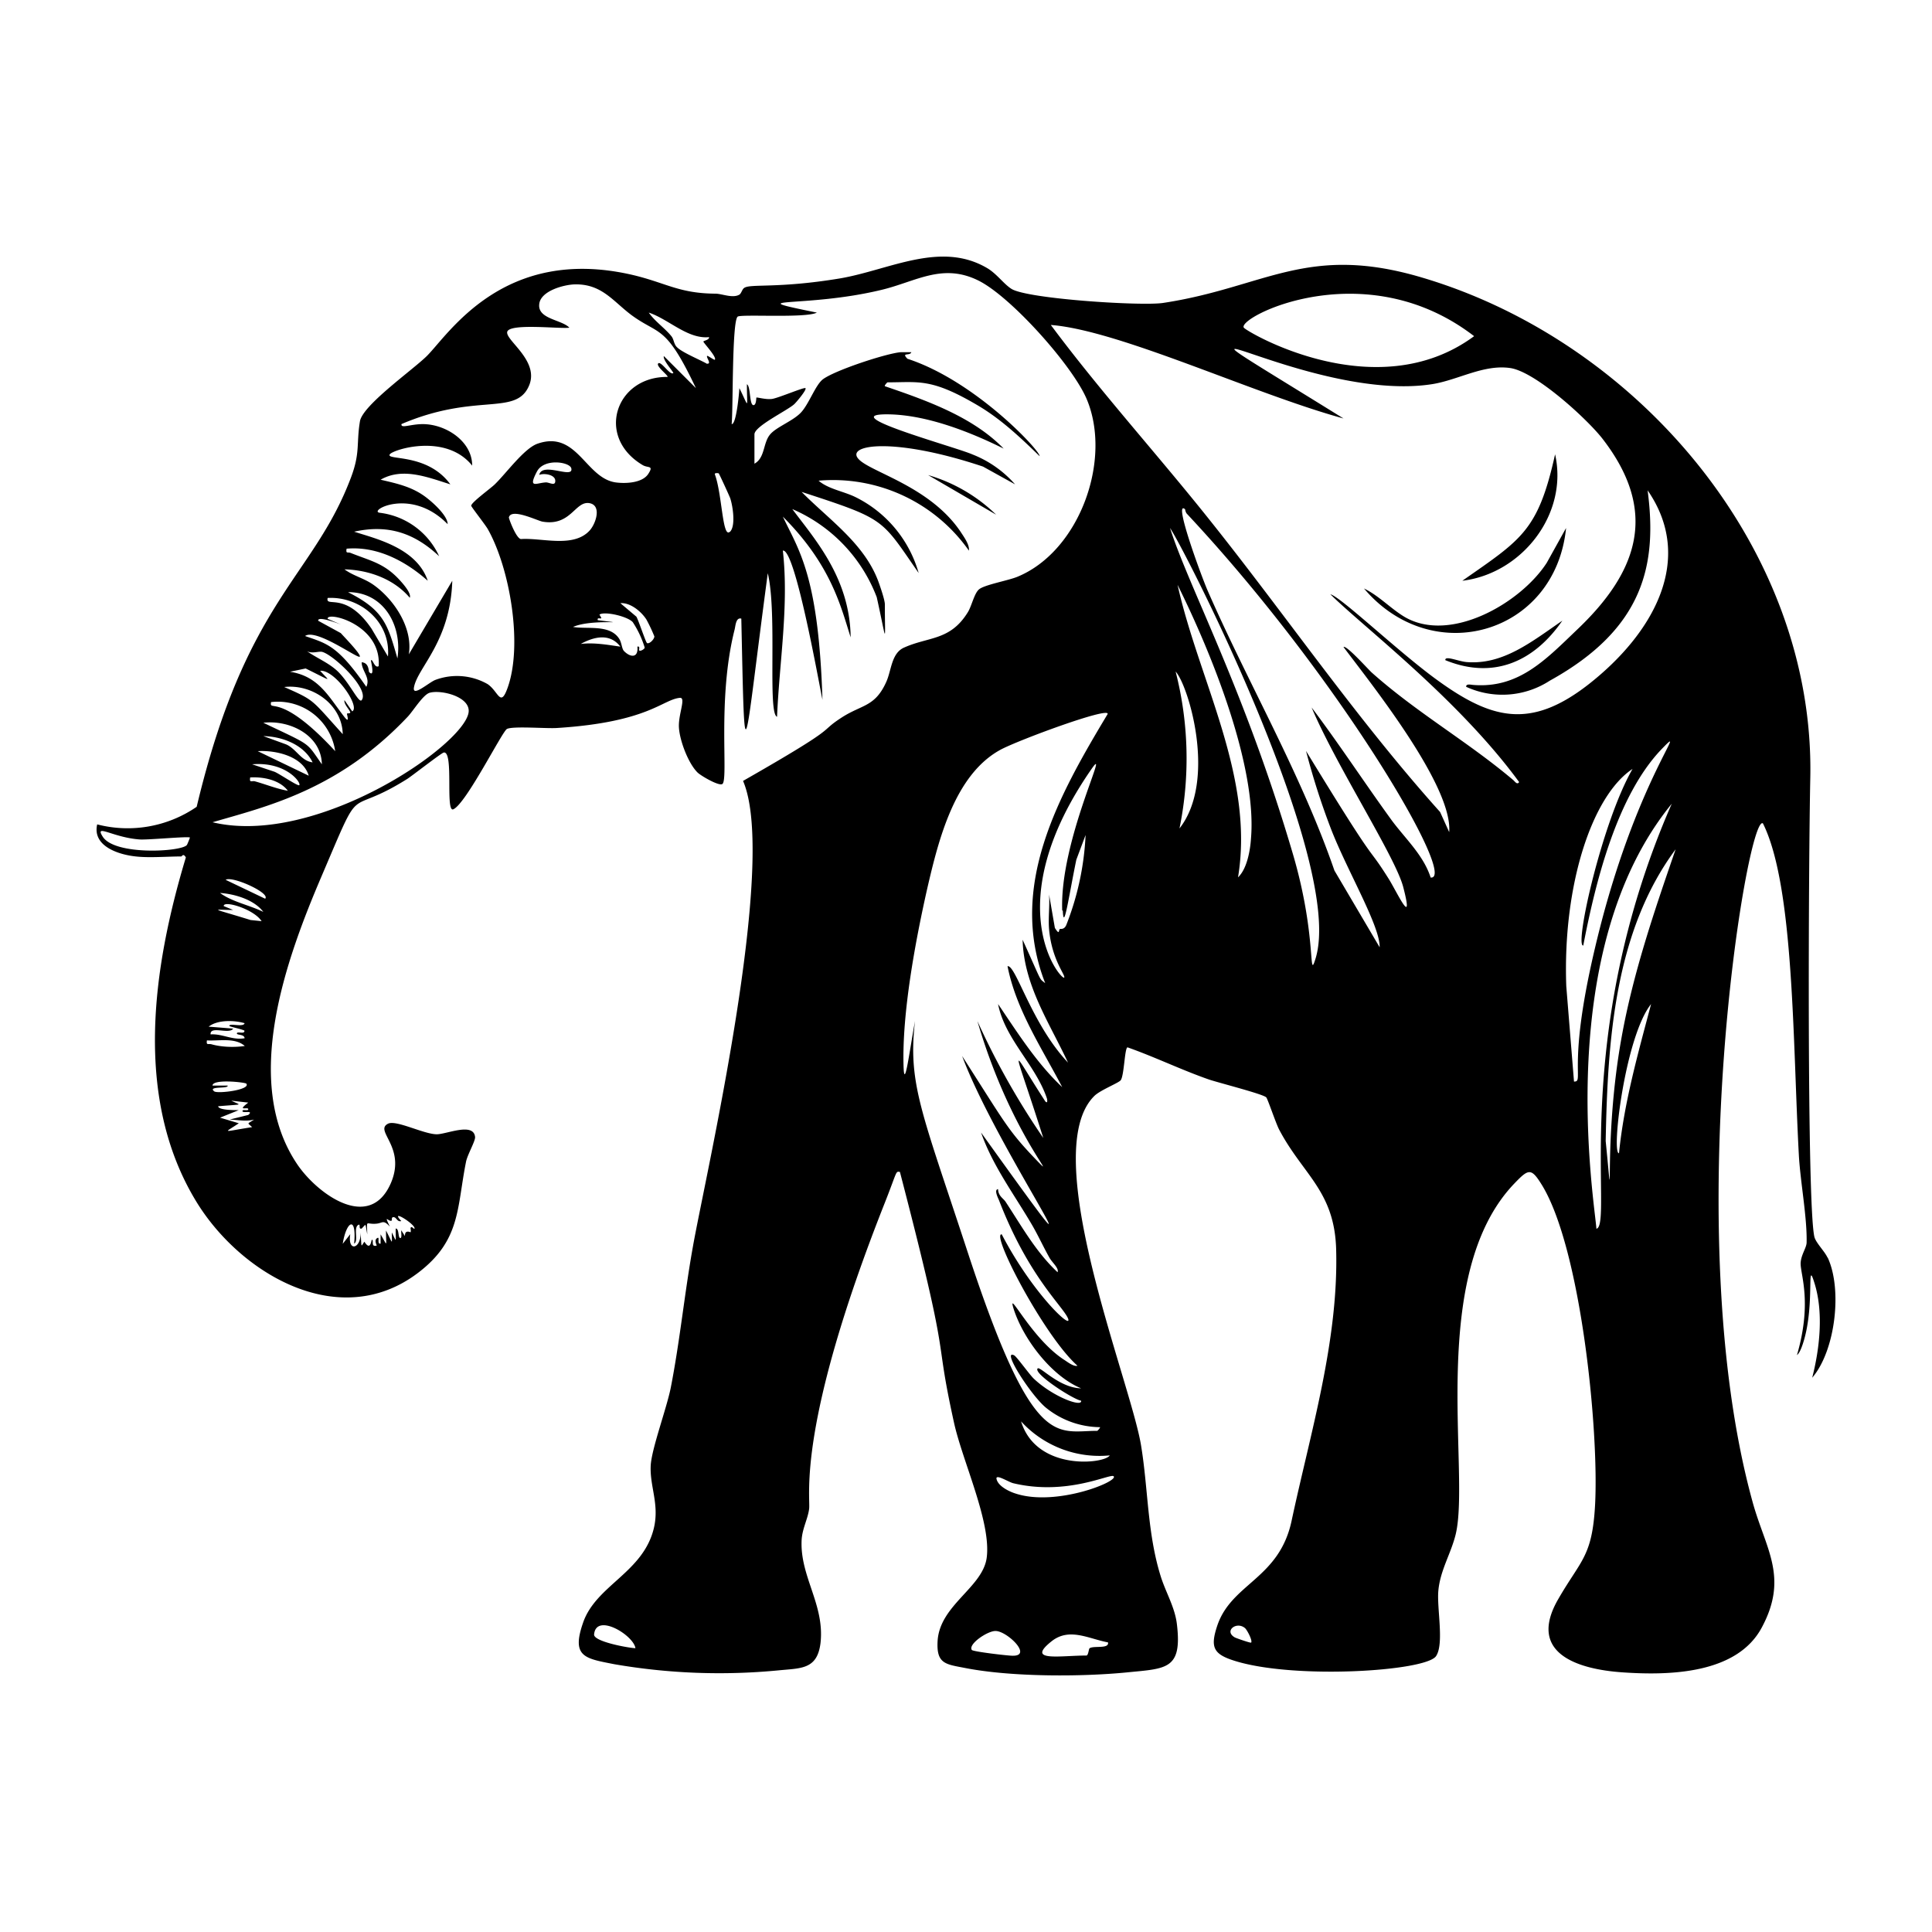
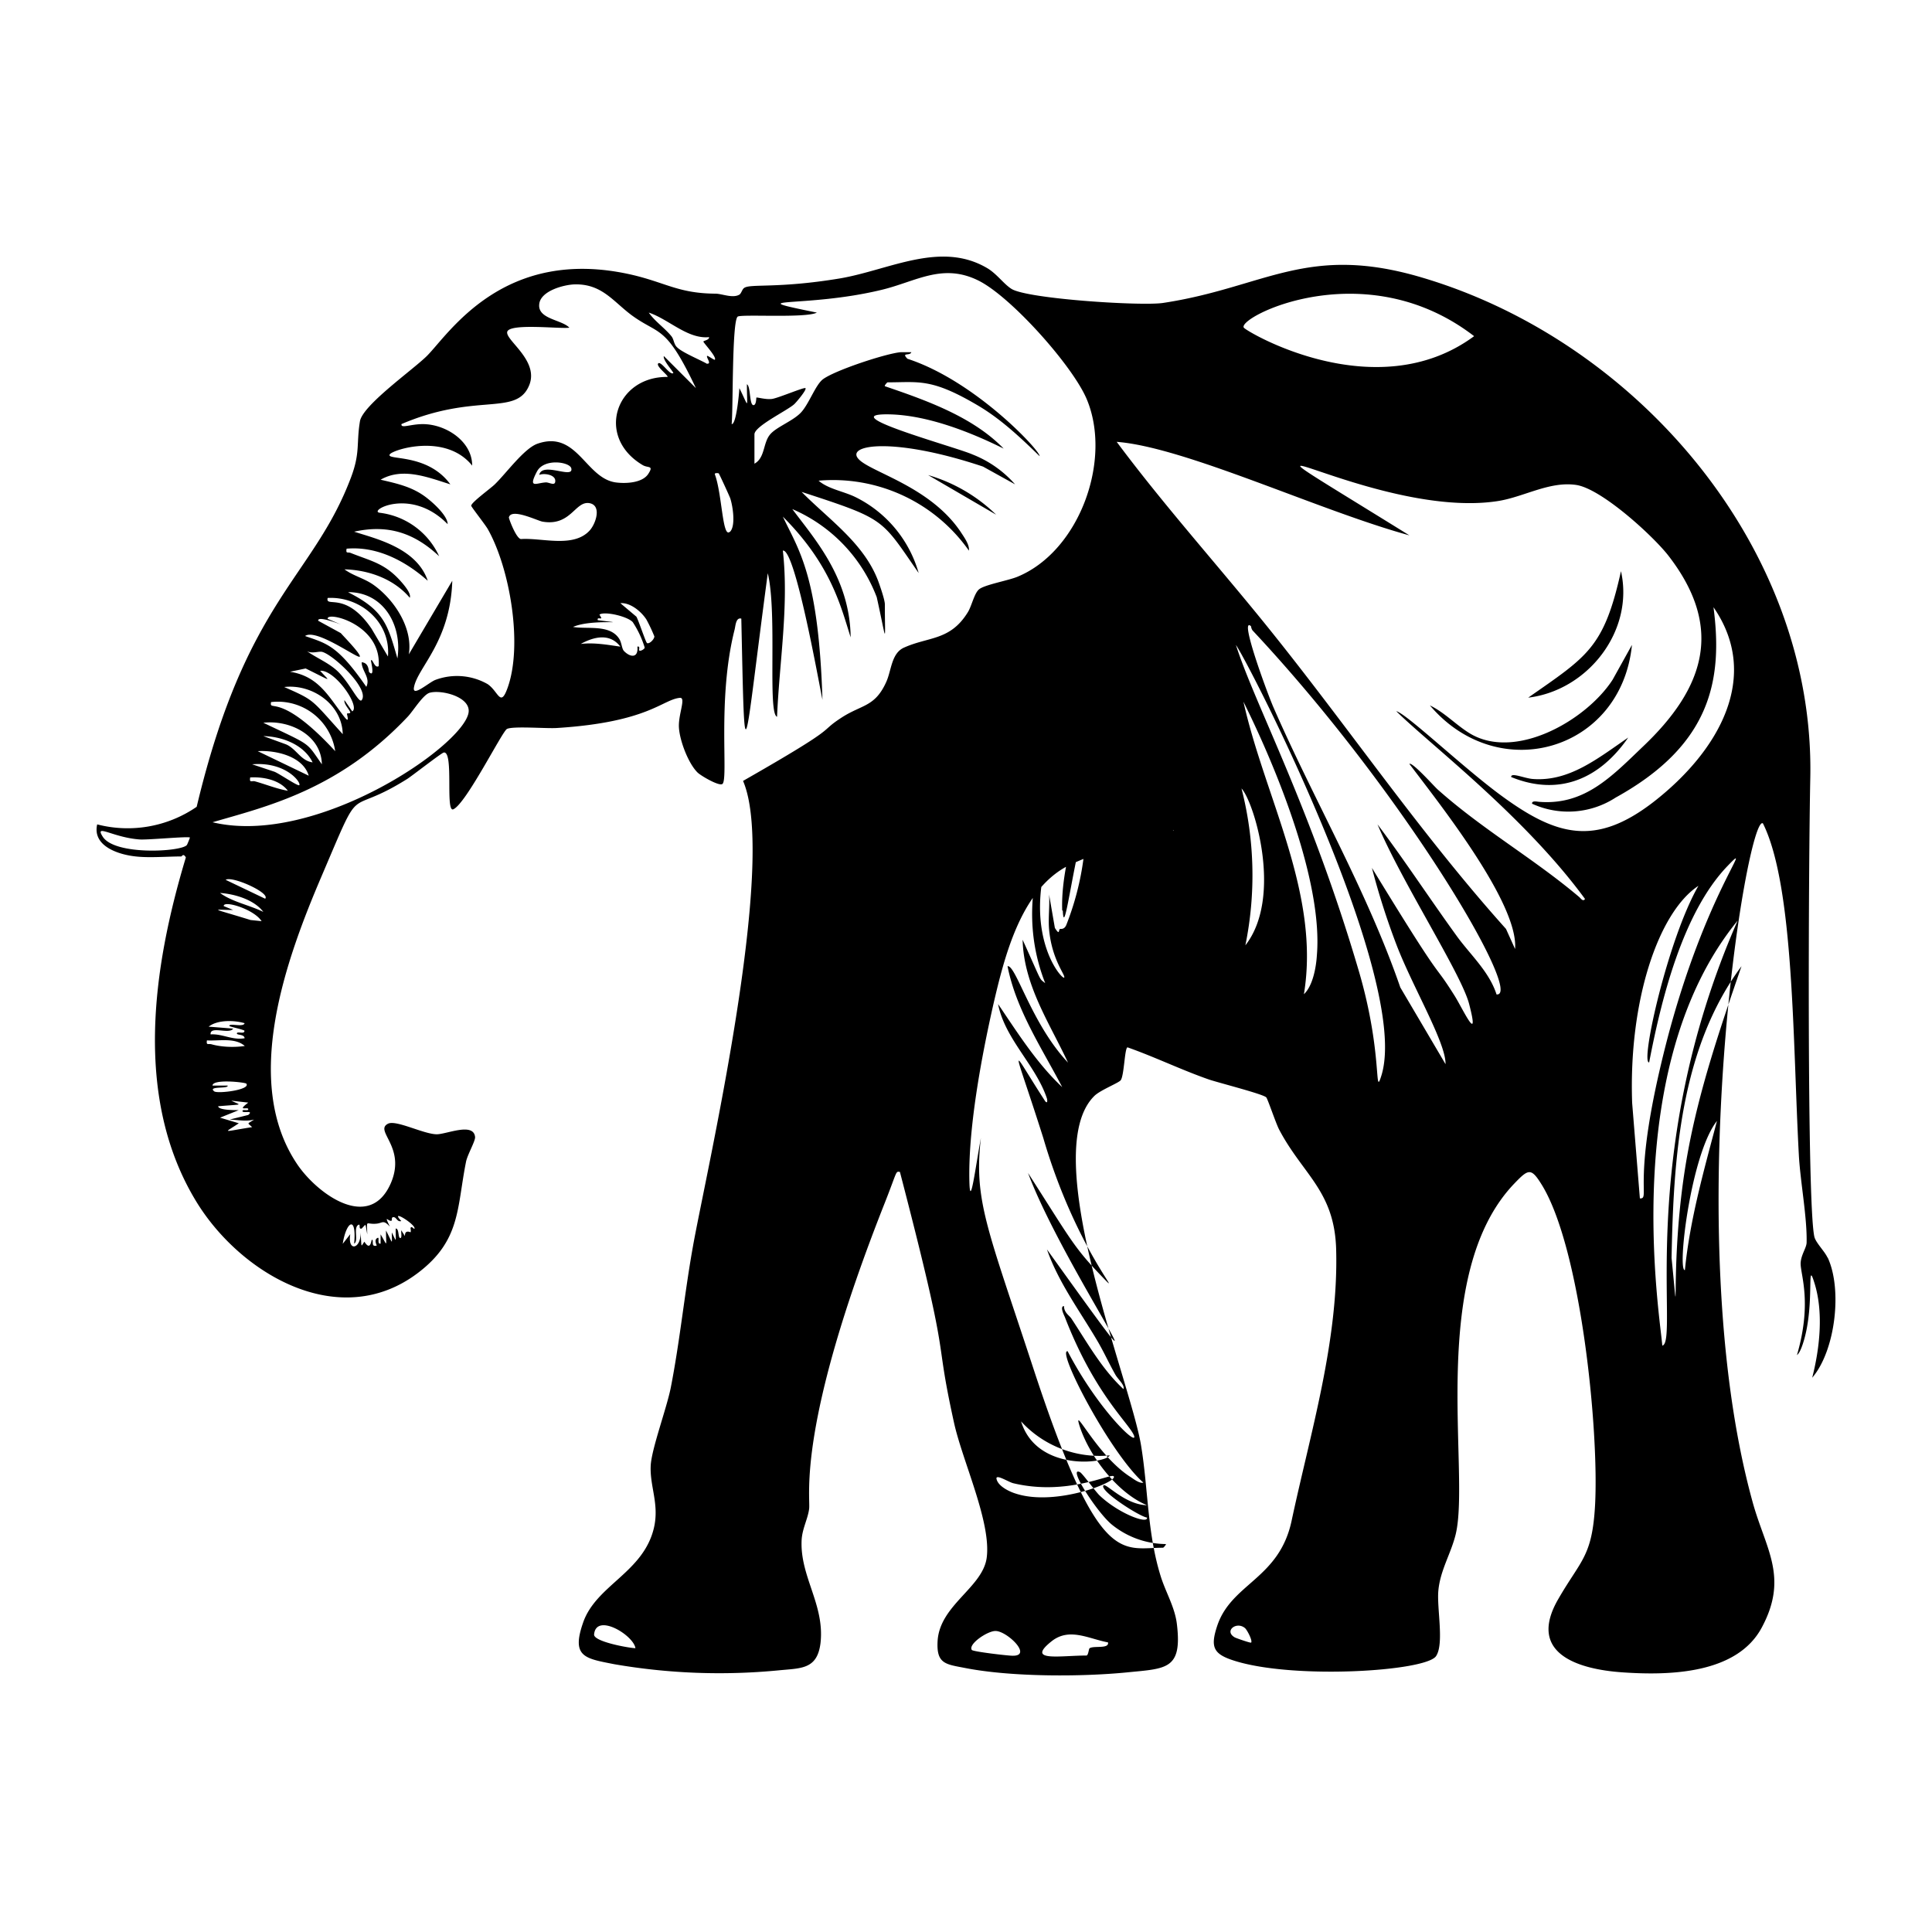
<svg xmlns="http://www.w3.org/2000/svg" viewBox="0 0 1000 1000">
-   <path d="m480.4 245.9 35.2 20.5a84 84 0 0 0-35.2-20.5m465.5 405c-1.5-3.3-6.1-7.7-6.8-10.8-3.9-17.5-3-195.3-2.1-237.3 2.5-118.8-89.3-225.9-200.5-259-60-18-81.6 5-134.5 13-11.2 1.7-70.4-2.1-78.5-7.3-3.8-2.4-7.3-7.4-12-10.4-24.3-14.8-51 .6-76.7 5-32.5 5.4-46.7 2.6-49.7 5-1 .7-1.4 2.8-2.4 3.4-3.4 2-8.8-.4-12.2-.5-19.1-.1-25.7-5.6-43.1-9.7-66.8-15.5-95.2 30.8-106.5 42-7.3 7.2-33.3 25.5-34.6 33.8-1.9 11.5.2 16-4.5 28.7-19.6 52.3-54.4 63.3-80 170.8a63 63 0 0 1-51.5 9.1c-2.6 11.4 11.3 15.7 20 16.6 7 .8 16.2 0 23.5 0 .4 0 1-1.9 2.4.5C79 500.9 69 568.6 101.7 622.1c23 37.5 74.2 67.5 114.7 36.7 22.1-16.8 20-33.4 24.8-57.4.7-3.7 4.9-10.8 4.7-12.9-.8-7.8-15-1.3-20-1.4-6.9-.2-20.8-7.5-25-5.5-7.5 3.7 9.5 12 1.4 30.8-11 25.3-37.8 5.7-48.2-9.4-29.3-42.8-6-106.6 12.4-149.6 22.1-51.8 11.2-29.4 44.4-50.3 3-2 17.6-13.4 18.8-13.6 5.3-.8.7 31.1 4.9 29.4 6.6-2.8 25.3-40.3 27.8-41.6 3.3-1.6 20.6-.1 26-.5 47.2-3 54.4-14.7 63.5-15.6 3.3-.3-.8 8.4-.5 15.1.3 6.8 4.8 18.8 9.7 23.6 1.8 1.7 11 7.1 12.8 5.9 3.3-2.4-2.8-43.8 6.3-79.8.5-1.8.6-6.6 3.5-5.8 1.9 87 1 71.5 13.7-23.5 5 20.7-.2 72.7 4.8 74.3 1.2-28.6 6.2-57.5 3-86 6.3-1.2 18.4 67.1 20.5 77.2-2-64.4-12.3-77.4-20.5-94.8 25 25 30 46.5 35.1 62.5-.4-30.7-18.5-50.7-30.2-66.4a81 81 0 0 1 43.7 45.6c5.4 24.3 4.2 24.7 4.2 3.7 0-2.3-2.5-9.5-3.5-12.2-7.4-19.5-25.5-31.7-39.6-46 43.8 14.3 40.9 13.6 60.6 42a63 63 0 0 0-32.5-39.2c-6.2-3.1-14.2-4.2-19.3-8.6a86 86 0 0 1 77.8 36.2c.4-2.9-2.3-6.7-3.8-9-15.8-24.3-47.4-31.6-53.4-38.5-6.6-7.4 18.4-11.4 64.5 4l16.6 9.2a57 57 0 0 0-22.1-15.5c-9.1-4-74.6-21.7-41.9-20.7 19.4.7 41 9.2 58.1 17.7-16-16.5-40.1-25-61.5-32.3-.3-.4 1.2-2 1.4-2 16.3 0 22.6-2.3 46.8 12 12 7.1 22 16.6 31.9 26.2.6-2.4-33.1-38.9-68.4-50.4-3.4-3.5 1.3-1.3 2-3.4h-5.5c-7.5.6-34.8 9.6-40.5 14.2-3.8 3.2-7.1 12.8-11.2 17.1-4.2 4.4-12.9 7.5-16 11.4-3.6 4.4-2.5 12-8 15v-15.2c0-4.2 17-12.3 20.6-15.6 1-.9 6.6-7.5 5.8-8.3-.7-.6-14.2 5.2-17.4 5.6-3.3.4-7.7-1-8-.7-.1.1 0 3.9-1.5 3.9-2.2 0-1.4-9.8-3.4-10.8 0 13 1.3 12.4-3.9 2-.1 2.4-1.6 19-4 18.6.8-7.4.1-53.1 3.1-55.6 1.6-1.4 35.4.9 41-2.1-41.8-8.5-6-2.2 33.6-11.8 17.8-4.3 31.4-14 50-4.8 16.8 8.3 48.6 43.9 56 61.2 13.4 31.5-3.6 78.8-35.7 92.1-4.8 2-16.9 4.1-19.9 6.5-2.5 2-3.8 8.5-5.8 11.8-9.2 15-20.4 12.6-33.3 18.5-6.3 3-6.3 11.6-8.9 17.5-5.8 13-12.4 11.8-22.7 18.3-14 9 1.7 2.7-51.5 33.1 18.3 42.4-19.6 204.9-26 241.3-4.3 24-6.7 48.7-11.4 72.7-2.2 11-10 31.8-10.4 40.5-.5 10.7 4.5 19.8 1.7 32-5.4 23.3-30 29.7-36.7 49.2-6.2 17.8 1 18.5 16.2 21.5a319 319 0 0 0 84.7 3.2c11.8-1.2 20.3-.3 22-14.2 2.2-19.8-10.5-34.1-9.8-52.8.2-6.2 3.2-11.2 3.9-16.6.8-6.5-6.7-42.7 39.4-159 6.3-16 5.3-15.8 7.6-15.4 27.7 106.4 16.8 79 28 129.8 4.4 20 19.4 51.6 16.9 70-2.2 15.4-24.3 24.4-25.4 43-.7 12 4.3 12 14.5 14 23.7 4.6 59.6 4.6 83.8 2.2 20-2 28.3-1.4 25.6-24.6-1-9.2-6-17-8.6-25.7-6.8-22.2-6.3-44.8-10-67.2-5.4-33.1-54.1-152-24-181 3.2-3 12.5-6.6 13.5-8 1.8-2.6 2-16.7 3.5-17 14.2 5 27.7 11.6 42 16.6 4.6 1.6 28.3 7.6 29.8 9.3.7.6 5 13.5 6.7 16.7 12.3 23.4 28.8 31.8 29.5 62.4 1.2 47.2-13.4 94.7-23.1 140.2-6.5 30.1-31.2 32.2-38.5 54.3-3.6 10.9-2 14.5 8.6 17.9 30.7 9.9 99.4 5.6 104.7-2.3 4.3-6.4.3-25 1.2-34 1-10.6 6.6-19.2 9-29.2 7.6-32.2-14.9-134.6 30.5-181.6 7.3-7.6 8.6-8 14.3 1.3 20 33.2 29.4 126.5 27.3 165.4-1.5 26.7-7.3 28.2-19 48.5-16.4 28.2 10.1 36.4 33.1 38 24.4 1.7 59.5.9 72.3-23.4 14-26.3 1.6-40.8-5-65.3-38.5-140.4-2.5-356.9 5.5-350.7 16.2 32.5 15.4 113.3 18.6 172 .8 13.8 4.3 32 4 45-.1 2.8-3 6.4-3.1 10.8 0 6 6 20.3-1.9 47.4 1.7-1.3 3-5.6 3.6-7.6 5.6-19 1.4-42.6 5.3-30.2 5 15.4 2.9 34.2-1 49.5 12-14 15.7-45.7 8-62.2M96.7 437.4c-2.9 3.5-37.2 5.5-43.5-4.3-4.5-7 5.2.4 19.1 1.4 4.3.3 24.9-1.7 26-1 0 .2-1.3 3.5-1.6 3.9m86.6 206.3c2.5-1.3-.7-8.6 2.4-9.8 1-.3-.3 2.5 1.5 2 2.5-2.5 1.7-3.2 2.9 3-.2-8-.9-5.1 4.4-5.5 3.6-.2 3.7-2.4 7.3 1.5-3.4-7-.6-2.3.9-3.1.3-.2-.4-2.3 1.5-1.7 1.1.4 1.6 2.5 3.5 1.9-6.5-7 8 2.1 6.8 4-.3.3-1.5-1.7-2-.4 0 .6.3 1.7 0 2.2-.1.1-3-1.6-2.9 2l-1.9-3c-.2 1 .5 4-.5 4-1.3 0-.5-5-2.4-4.9 0 7.4.6 7.2-2 2 0 6.5.8 6.4-3-1 0 8.6 1 8.4-2.8 2v4.8c-2 .4-.4-3.4-1.5-3-1.8.8-1 2.7-.5 4-3.3 1-1.3-3-2.5-3-.4 0-.6 6.2-3.9 1-2 2.8-1.3 3.5-2-4.9.5 8.5-6.8 10.6-5.3 1l-3.9 5c1.8-11.7 7.3-15 5.9 0m-13.7-334.3c17-.9 32.7 12.6 31.2 30.3l-8.5-14.4c-13.5-19.8-24-10.5-22.7-15.9m10.7-3c18.4 0 28 17.4 25.4 34.3-5-17.5-7-24.9-25.4-34.2m5.9 33.3c1-1-8.8-11-9.8-12.2l-11.7-6.4c-.6-4 23.1 6.9 4.9-1-.7-4.1 28 2.8 26.4 24.5-2.2 1.3-3.1-4-4-3-.1.3 2.3 9.4-1 6-.2-.4 0-4.8-3.8-5 0 4.5 4.7 8 2.4 12.7-15-21.7-20.6-22.4-31.7-26.3 5.7-4.1 27.2 11.8 28.3 10.7m1 22.5c-1.5 1.9-6.2-9.1-12.7-15.2-4.7-4.3-10.6-6.6-15.7-10.2 2.6 1.5 6 0 7.9.4 5.8 1.4 24.8 19.3 20.5 25m-29-16.4c14.3 7 12.7 7 7.5 1.2 7.7-.7 21 18.7 16.6 21l-4-5.8c-.5 2 2.9 5.2 3 6.4 0 .6-1.6.3-1.7.6-.2.2 1.8 5.8-1.5 1.5-8-10.3-13.1-20.9-28-23.2zm19.2 34c-16.5-18.2-14.2-17.3-30.3-24.4 14.5-1.7 30 9 30.3 24.4m-37.1-16.6a30 30 0 0 1 33.2 25.4c-28.8-31.2-34.2-19.9-33.2-25.4m26.3 32.2c-8.4-11.9-4.9-9.4-30.3-21.5 13.6-1.6 30 6.4 30.3 21.5m-4.8-1c-6.1-.8-8.4-7-13.7-9.3l-11.8-4.3c9.7.2 21 4.4 25.5 13.6m-2 6.9-26.4-12.7c9.3-.6 23.4 2.6 26.4 12.7m-4.9 4.9c-.7.7-11-6.4-13-7l-11.4-3.8c17.7-1.5 25.6 9.7 24.4 10.8m-25.4-4c6.8-.4 15.3 1.3 19.5 6.9-5.8-1-11.3-3.3-17.1-4.9-1.6-.4-2.9 1-2.4-2m-3 131c.3 2.2-3.8.2-3.9 1.5 0 1 3.9.3 4 2.5-6.4 1.1-11.5-2.4-17.6-2-.4-4.7 9.7.2 11.7-3l-12.7-1c4.5-3.6 13.1-3.4 18.6-1.8-.5 2.3-7.9-.2-7.9 1.4 0 .4 6.7 1.7 7.9 2.5m-19.5 5c6.1.4 14.5-1.6 19.6 2.9-5.4.8-12 .6-17.3-.9-1.7-.4-2.7.7-2.3-2m10.8 23.4H110c0-3.6 17-1.7 17.5-1 2.4 3.2-14.8 5.3-16.6 4-3.7-2.9 7.7-1.2 6.9-3m12.7 21.5c-16 2.5-14.7 3.3-6.9-2l-9.7-2.9 9.7-3.9c-2 0-10.4.1-10.7-2 13.6-1.2 12-.3 6.8-2.9l8.8 1c-6.3 4.8 0 2 0 3.4 0 1.2-3-.2-3 1 0 1.3 6.1-.7 3 2l-9.7 2.4c4.4.1 8.2 1.1 12.7 0-3.7 2.5-3.6 1.4-1 3.9m-.8-107.2c-21.7-6.7-19.7-5.2-9-5.2l-4.9-2c-.3-3.2 15.6 1.5 19.6 7.8zm-15.8-14c7.6.5 17.7 3.5 22.4 9.8-7.1-3.5-16.2-5.2-22.4-9.8m23.4 3-20.5-9.8c3.2-2.2 23.1 6.7 20.5 9.7M242.5 369c-3.2 17.5-79.3 69.3-132.5 56.6 27.2-8 65-16.4 101.1-54.7 2.8-3 7.8-11.2 11.2-12.3 6-1.8 21.7 2.1 20.2 10.4m27.3-90c-2.4.3-6.5-10.6-6.4-11.2 1.2-5 14.7 1.7 17.4 2.2 14.6 2.5 16.8-10.6 24.1-9.6 6.8 1 3.5 10.8.2 14.3-8.4 9-24.6 3.6-35.3 4.3m17.6-30.3c.2 3.3-3.2.8-5 1-4.9.3-9.2 3.4-4.5-5.6 3.7-7.1 17-5 17.8-1.7 1.3 5.8-15-3.6-16.6 3.4 2.4-1 8.1-.2 8.3 2.9m13.2 84.6c6.9-3.8 15.1-5.7 20.5 1.4-7-1-13.6-2.2-20.5-1.4m30.3 3.4c-.4-.3.7-2.4-1-2 .6 5.9-3.5 5.7-6.8 2.4-1.3-1.2-1.2-4.1-2.5-6.3-4.8-7.8-16.5-5-24-6.3 10-4.4 32.5-1 12.8-3.5-.4-1.6 1.3-.6 1.8-1 .2-.3-1-1.8-.9-1.9 2.5-1.8 14.3.8 17.2 3.9a51 51 0 0 1 6.2 13.2c-.1.8-2.2 2-2.8 1.5m3.9-4c-.6-.4-4.3-11.6-5.4-13.5l-8.3-7c5.2-.4 10.9 4.4 13.5 8.5a84 84 0 0 1 4.1 8.7c0 1.5-2.7 4.2-3.9 3.4m8.8-148.5c-.7 2 5.2 8.4 4.9 8.8-1.7 1.4-6.3-6.4-7.8-5-1.4 1.4 5.5 6.4 4.8 7-26.8-.3-37.4 31-12.9 45.6 2.8 1.7 5.9 0 3 4.5-3 4.8-11.7 5.2-16.9 4.5-15.7-2.2-20-27.3-40.6-20-6.9 2.5-16.2 15.4-22 21-2 2-12.4 9.5-12.2 11.1.2.8 7.3 9.8 8.6 12.1 11.5 20.4 18.2 60.1 10.2 82.2-3.7 10.3-4.7 1.8-10.3-2a32 32 0 0 0-27-2.2c-3.3 1.2-12.3 9.4-11.1 3.7 2-10.3 18.8-23.5 19.8-55l-22.5 38.1c2.2-13.7-7.6-28.4-18.3-36-5-3.5-10.2-4.5-15-8 12.6.3 25.6 5 33.8 14.7.9-2.2-3.1-6.8-4.9-8.8-8.2-9.1-15.2-10.2-25.7-14.4-1.5-.6-2.6.6-2.1-2.2 15.8-1.4 30.5 6.4 42 16.6-5.7-17-27-21.8-38.1-25.4 17.6-3.9 31.2.7 44 12.7a39 39 0 0 0-30.8-22.5c-6.1-.9 16.2-13.5 35.2 5.9 0-4.2-7-10.6-10.3-13.2-7.4-6-15.4-7.7-24.4-9.8 11.4-6.6 24.6-1.2 36.1 2.4-12-16.5-33.8-12.2-31.3-15.6 2-2.5 29-11 42.6 5.9 0-12-12.3-20.5-23.6-21.4-7.5-.6-13.4 2.6-13-.1 38.4-16.4 59-4.1 65.9-19.6 5.8-12.8-11.6-23.4-11.2-27.9.3-5 28-1.6 32.2-2.4-4-4.2-16.4-4.4-15.6-12.1.6-6.9 12.6-10.1 18.2-10.3 14.2-.4 20 8.8 29.7 16 14.4 10.5 17.5 4.5 33.2 37.7zm22 3.8c-3.6-2-12.5-5.7-15.1-8.3-1.8-1.6-1.6-4.1-3-5.8-3.5-4.3-8.5-7.6-11.7-12.2 10.3 3.4 20.1 13.8 31.2 12.7.2 1.6-3.2 1.8-2.9 2.4.5 1.1 7 8 5.9 9.3-.3.3-3.6-2.2-4-2-.6.9 2.8 4.5-.4 4m12.2 87c-3.9 3.8-4-19.5-7.8-29.7-.2-.9 1.8-.6 2-.5.4.5 5.5 11.6 6 13 1.3 4 2.9 14.3-.2 17.3M307.5 846c1-11.4 20.4.3 21.4 7.1-3.5-.1-21.7-3.4-21.4-7.1m340 4.2c-.2.3-7.7-2.3-8.4-2.7-5.7-3.3.9-8.5 5.3-4.8 1 .8 4 6.4 3.2 7.5M763 174c-50.7 37.4-117.7-2.3-119.2-4.4-3.7-5.3 62.6-39.2 119.2 4.4M524 857c-2.3 0-20.4-2.1-21-3-2-3 8.2-9.9 12.3-9.8 5.9 0 19.4 13 8.8 12.8m39.8-3.8c-.4.5-.6 3.7-1.6 3.7-13.6 0-31.5 3.4-18.1-7.3 9.2-7.4 19.2-1.4 29.3.5.7 3.6-7.7 1.5-9.6 3.1m12.5-89.1c2.9 2.6-29.6 15.8-50.6 9-3.3-1-9.2-3.8-10-7.6-.6-2.8 6.2 1.6 8.6 2.2 28 6.7 50.4-5.2 52-3.6m-2-10.8c-2.4 4.4-37.9 8.4-45.9-17.6a55 55 0 0 0 46 17.6m-24.4-282c.5 11.4 3-6.9 7-26.3l4.8-12.8a145 145 0 0 1-10 46.6c-1.1 2.5-2.9 1.9-3.2 2-1 .5 0 3.7-2.7-.5l-3-17.3c.4 5.8-.5 12.3 0 18 1.4 16 8.8 24 7.8 25-1.5 1.5-35-37.4 14.4-108.3 9.6-13.6-16.8 37.7-15.4 73.6m23.5-101.7c-25.2 42-51.9 89.2-32.3 139.3-3.4-2.8-1.2.6-11.7-22.5.6 23.6 14 43.2 23.5 63.6-18.9-20-27-50.7-31.3-49.9 4.4 22.5 17.8 42.5 28.3 62.6-13.3-12.5-23-28-33.2-43 3.5 18 19.4 31.5 25.2 48.6.3.8.6 3.3-.8 1.7-19.1-29.4-17.2-32.1-1 19a393 393 0 0 1-34.1-60.5c16.8 57.6 43 84.8 30.8 72.2-15.1-15.7-16.2-19-38.7-54.1 18.2 49 85.2 144.7 9.8 39.6 6 17.3 17.4 32.4 26.6 48.2 3.1 5.4 5.7 11.1 8.8 16.6 1.4 2.5 5 5.4 4.2 7.5-11.2-10.4-18.7-24-27-36.6-1.2-1.7-3.7-2.9-3.8-6.4-2.3.2.1 4.8.5 5.8 15.3 39.6 33 54.7 35.7 61.1 2.6 6.6-18.3-12.8-34.3-43.5-5.9-.8 22 52.8 39.2 68-2 .6-5.2-2-6.8-3-17.1-11-29.7-37.7-26.3-26.6 4.9 15.6 19.6 35 35 41.3-11.3-.2-21.2-11.5-22.5-10.3-2.6 2.5 18.4 16.1 22.5 16.7.6 3.6-14.5-2-24.4-11.3-2.2-2-9-11.6-10.3-12.2-6.8-3.4 9 21.2 16.7 27.3a45 45 0 0 0 27.8 9.9c0 .5-1.3 1.9-1.5 1.9-21.5 0-33.2 10.6-67-92.4-24-73.2-31-87.2-27.3-119.7-2.8 15.3-5.4 35.8-5.9 24-1-27.7 6.2-66 12.4-93.3 5.7-24.5 14-58 37.5-71 8.6-4.8 57-22.7 55.7-18.6m37.2 59.2a181 181 0 0 0-2-81.2c6.6 7.1 21.5 56.3 2 81.2m37 5.3c-.4 6.2-2.1 15.7-6.7 20 8.6-52.1-20.2-101.6-31.3-151.4 18 36.2 41.2 94.1 38 131.4m33.5 61.8c-4 13 .8-10.6-11.6-53.2-25-85.3-54-138.6-63.8-169.4 7.5 10.8 90.3 173 75.4 222.6m59.5-41.7c-3.7-11.5-13-20-20-29.4-14.1-19.4-27.2-39.5-41.6-58.6 12.7 30.1 43.3 77.2 47.4 92.9 5.8 22.3-3.3 2.5-7.5-4.2-12.6-20-3.3-1.5-42.8-66.2a375 375 0 0 0 12.9 40.3c8.3 21.5 25.5 50.4 25.2 61.3l-23.4-39.7c-17.4-50.4-44.6-96.7-65.8-145.3-3.3-7.7-17.8-47.1-11.5-41.7 0 0 .2 1.6 1 2.4 78.9 84.3 140.8 190.2 126 188.2m2-103.3c-20-14.8-48.5-42-53.8-43.3 16.7 16.6 66.2 54.1 97.7 97.2-1 1.6-2.2-.3-3-1-23.5-19.9-50-34.9-73.3-55.7-1.7-1.5-13.2-14.4-14.6-13.2 14.5 19.3 56.6 71.9 54.7 95.8l-4.7-10.4c-43-47.9-79.3-101.1-119.4-151.3-27-33.9-56.2-66-82.1-100.8 35.4 2.7 105 35.7 151.5 48.4-121.5-75.3-18.9-7.4 46.1-17.8 13.4-2.2 26.5-10.3 40.2-8.3 13 1.9 39.4 26 47.6 36.4 29.3 37.7 18.8 68.9-13.2 99.2-16.2 15.5-30.2 30.4-53.8 28.4-1-.1-3.6-.7-3.4 1a45 45 0 0 0 43.3-3.2c49-27.1 55.6-60.5 50.6-98.5 24.7 35.7 3 74.2-30.8 100.6-30.4 23.6-50.7 17.8-79.6-3.5m72.3 208.9-4-49.4c-1.9-52.7 13.5-98.7 34.3-112.4-15.8 27.4-30.2 92-25.5 91.4 6.2-32.3 17.3-77.5 40.6-101.7 14.7-15.2-11.5 13.8-31.5 90.7-19 73.7-7.9 81.7-14 81.4m11.7 76.2c-1-14.3-23-144.1 39-220-53.2 121.4-30 218.1-39 220m11.7-39.1c-4.1.5 3.1-60.3 16.6-77.2-6.7 25.4-14 50.9-16.6 77.2m1.3-59.8c-9.9 54.9-3.4 101.5-8.2 53.5 1-51.7 4.5-108.3 36.2-151-11 31.9-22 64-28 97.5m-28.7-263.8-10 18c-13.5 20.9-50 41.9-73.6 28-7.2-4.3-13.3-11-21-14.7 35.6 42 99.1 23.5 104.6-31.3m-2 48c-16 11-30.6 22.8-49.3 21.4-4.3-.3-11.5-3.6-11.2-1 25 10.2 46 .7 60.6-20.5m-3.8-86c-8.8 39.7-17.4 44-48 65.4 30.8-3.7 55-34.5 48-65.5" />
+   <path d="m480.4 245.9 35.2 20.5a84 84 0 0 0-35.2-20.5m465.5 405c-1.5-3.3-6.1-7.7-6.8-10.8-3.9-17.5-3-195.3-2.1-237.3 2.5-118.8-89.3-225.9-200.5-259-60-18-81.6 5-134.5 13-11.2 1.7-70.4-2.1-78.5-7.3-3.8-2.4-7.3-7.4-12-10.4-24.3-14.8-51 .6-76.7 5-32.5 5.4-46.7 2.6-49.7 5-1 .7-1.4 2.8-2.4 3.4-3.4 2-8.8-.4-12.2-.5-19.1-.1-25.7-5.6-43.1-9.7-66.8-15.5-95.2 30.8-106.5 42-7.3 7.2-33.3 25.5-34.6 33.8-1.9 11.5.2 16-4.5 28.7-19.6 52.3-54.4 63.3-80 170.8a63 63 0 0 1-51.5 9.1c-2.6 11.4 11.3 15.7 20 16.6 7 .8 16.2 0 23.5 0 .4 0 1-1.9 2.4.5C79 500.9 69 568.6 101.7 622.1c23 37.5 74.2 67.5 114.7 36.7 22.1-16.8 20-33.4 24.8-57.4.7-3.7 4.9-10.8 4.7-12.9-.8-7.8-15-1.3-20-1.4-6.9-.2-20.8-7.5-25-5.5-7.5 3.7 9.5 12 1.4 30.8-11 25.3-37.8 5.7-48.2-9.4-29.3-42.8-6-106.6 12.4-149.6 22.1-51.8 11.2-29.4 44.4-50.3 3-2 17.6-13.4 18.8-13.6 5.3-.8.7 31.1 4.9 29.4 6.6-2.8 25.3-40.3 27.8-41.6 3.3-1.6 20.6-.1 26-.5 47.2-3 54.4-14.7 63.5-15.6 3.3-.3-.8 8.4-.5 15.1.3 6.8 4.8 18.8 9.7 23.6 1.8 1.7 11 7.1 12.8 5.9 3.3-2.4-2.8-43.8 6.3-79.8.5-1.8.6-6.6 3.5-5.8 1.9 87 1 71.5 13.7-23.5 5 20.7-.2 72.7 4.8 74.3 1.2-28.6 6.2-57.5 3-86 6.3-1.2 18.4 67.1 20.5 77.2-2-64.4-12.3-77.4-20.5-94.8 25 25 30 46.5 35.1 62.5-.4-30.7-18.5-50.7-30.2-66.4a81 81 0 0 1 43.7 45.6c5.4 24.3 4.2 24.7 4.2 3.7 0-2.3-2.5-9.5-3.5-12.2-7.4-19.5-25.5-31.7-39.6-46 43.8 14.3 40.9 13.6 60.6 42a63 63 0 0 0-32.5-39.2c-6.2-3.1-14.2-4.2-19.3-8.6a86 86 0 0 1 77.8 36.2c.4-2.9-2.3-6.7-3.8-9-15.8-24.3-47.4-31.6-53.4-38.5-6.6-7.4 18.4-11.4 64.5 4l16.6 9.2a57 57 0 0 0-22.1-15.5c-9.1-4-74.6-21.7-41.9-20.7 19.4.7 41 9.2 58.1 17.7-16-16.5-40.1-25-61.5-32.3-.3-.4 1.2-2 1.4-2 16.3 0 22.6-2.3 46.8 12 12 7.1 22 16.6 31.9 26.2.6-2.4-33.1-38.9-68.4-50.4-3.4-3.5 1.3-1.3 2-3.4h-5.5c-7.5.6-34.8 9.6-40.5 14.2-3.8 3.2-7.1 12.8-11.2 17.1-4.2 4.4-12.9 7.5-16 11.4-3.6 4.4-2.5 12-8 15v-15.2c0-4.2 17-12.3 20.6-15.6 1-.9 6.6-7.5 5.8-8.3-.7-.6-14.2 5.2-17.4 5.6-3.3.4-7.7-1-8-.7-.1.1 0 3.9-1.5 3.9-2.2 0-1.4-9.8-3.4-10.8 0 13 1.3 12.4-3.9 2-.1 2.4-1.6 19-4 18.6.8-7.4.1-53.1 3.1-55.6 1.6-1.4 35.4.9 41-2.1-41.8-8.5-6-2.2 33.6-11.8 17.8-4.3 31.4-14 50-4.8 16.8 8.3 48.6 43.9 56 61.2 13.4 31.5-3.6 78.8-35.7 92.1-4.8 2-16.9 4.1-19.9 6.5-2.5 2-3.8 8.5-5.8 11.8-9.2 15-20.4 12.6-33.3 18.5-6.3 3-6.3 11.6-8.9 17.5-5.8 13-12.4 11.8-22.7 18.3-14 9 1.7 2.7-51.5 33.1 18.3 42.4-19.6 204.9-26 241.3-4.3 24-6.7 48.7-11.4 72.7-2.2 11-10 31.8-10.4 40.5-.5 10.7 4.5 19.8 1.7 32-5.4 23.3-30 29.7-36.7 49.2-6.2 17.8 1 18.5 16.2 21.5a319 319 0 0 0 84.7 3.2c11.8-1.2 20.3-.3 22-14.2 2.2-19.8-10.5-34.1-9.8-52.8.2-6.2 3.2-11.2 3.9-16.6.8-6.5-6.7-42.7 39.4-159 6.3-16 5.3-15.8 7.6-15.4 27.7 106.4 16.8 79 28 129.8 4.4 20 19.4 51.6 16.9 70-2.2 15.4-24.3 24.4-25.4 43-.7 12 4.3 12 14.5 14 23.7 4.6 59.6 4.6 83.8 2.2 20-2 28.3-1.4 25.6-24.6-1-9.2-6-17-8.6-25.7-6.8-22.2-6.3-44.8-10-67.2-5.4-33.1-54.1-152-24-181 3.2-3 12.5-6.6 13.5-8 1.8-2.6 2-16.7 3.5-17 14.2 5 27.7 11.6 42 16.6 4.6 1.6 28.3 7.6 29.8 9.3.7.6 5 13.5 6.7 16.7 12.3 23.4 28.8 31.8 29.5 62.4 1.2 47.2-13.4 94.7-23.1 140.2-6.5 30.1-31.2 32.2-38.5 54.3-3.6 10.9-2 14.5 8.6 17.9 30.7 9.9 99.4 5.6 104.7-2.3 4.3-6.4.3-25 1.2-34 1-10.6 6.6-19.2 9-29.2 7.6-32.2-14.9-134.6 30.5-181.6 7.3-7.6 8.6-8 14.3 1.3 20 33.2 29.4 126.5 27.3 165.4-1.5 26.7-7.3 28.2-19 48.5-16.4 28.2 10.1 36.4 33.1 38 24.4 1.7 59.5.9 72.3-23.4 14-26.3 1.6-40.8-5-65.3-38.5-140.4-2.5-356.9 5.5-350.7 16.2 32.5 15.4 113.3 18.6 172 .8 13.8 4.3 32 4 45-.1 2.8-3 6.4-3.1 10.8 0 6 6 20.3-1.9 47.4 1.7-1.3 3-5.6 3.6-7.6 5.6-19 1.4-42.6 5.3-30.2 5 15.4 2.9 34.2-1 49.5 12-14 15.7-45.7 8-62.2M96.7 437.4c-2.9 3.5-37.2 5.5-43.5-4.3-4.5-7 5.2.4 19.1 1.4 4.3.3 24.9-1.7 26-1 0 .2-1.3 3.5-1.6 3.9m86.6 206.3c2.5-1.3-.7-8.6 2.4-9.8 1-.3-.3 2.5 1.5 2 2.5-2.5 1.7-3.2 2.9 3-.2-8-.9-5.1 4.4-5.5 3.6-.2 3.7-2.4 7.3 1.5-3.4-7-.6-2.3.9-3.1.3-.2-.4-2.3 1.5-1.7 1.1.4 1.6 2.5 3.5 1.9-6.5-7 8 2.1 6.8 4-.3.3-1.5-1.7-2-.4 0 .6.3 1.7 0 2.2-.1.1-3-1.6-2.9 2l-1.9-3c-.2 1 .5 4-.5 4-1.3 0-.5-5-2.4-4.9 0 7.4.6 7.2-2 2 0 6.5.8 6.4-3-1 0 8.6 1 8.4-2.8 2v4.8c-2 .4-.4-3.4-1.5-3-1.8.8-1 2.7-.5 4-3.3 1-1.3-3-2.5-3-.4 0-.6 6.2-3.9 1-2 2.8-1.3 3.5-2-4.9.5 8.5-6.8 10.6-5.3 1l-3.9 5c1.8-11.7 7.3-15 5.9 0m-13.7-334.3c17-.9 32.7 12.6 31.2 30.3l-8.5-14.4c-13.5-19.8-24-10.5-22.7-15.9m10.7-3c18.4 0 28 17.4 25.4 34.3-5-17.5-7-24.9-25.4-34.2m5.9 33.3c1-1-8.8-11-9.8-12.2l-11.7-6.4c-.6-4 23.1 6.9 4.9-1-.7-4.1 28 2.8 26.4 24.5-2.2 1.3-3.1-4-4-3-.1.3 2.3 9.4-1 6-.2-.4 0-4.8-3.8-5 0 4.5 4.7 8 2.4 12.7-15-21.7-20.6-22.4-31.7-26.3 5.7-4.1 27.2 11.8 28.3 10.7m1 22.5c-1.5 1.9-6.2-9.1-12.7-15.2-4.7-4.3-10.6-6.6-15.7-10.2 2.6 1.5 6 0 7.9.4 5.8 1.4 24.8 19.3 20.5 25m-29-16.4c14.3 7 12.7 7 7.5 1.2 7.7-.7 21 18.7 16.6 21l-4-5.8c-.5 2 2.9 5.2 3 6.4 0 .6-1.6.3-1.7.6-.2.2 1.8 5.8-1.5 1.5-8-10.3-13.1-20.9-28-23.2zm19.2 34c-16.5-18.2-14.2-17.3-30.3-24.4 14.5-1.7 30 9 30.3 24.4m-37.1-16.6a30 30 0 0 1 33.2 25.4c-28.8-31.2-34.2-19.9-33.2-25.4m26.3 32.2c-8.4-11.9-4.9-9.4-30.3-21.5 13.6-1.6 30 6.4 30.3 21.5m-4.8-1c-6.1-.8-8.4-7-13.7-9.3l-11.8-4.3c9.7.2 21 4.4 25.5 13.6m-2 6.9-26.4-12.7c9.3-.6 23.4 2.6 26.4 12.7m-4.9 4.9c-.7.7-11-6.4-13-7l-11.4-3.8c17.7-1.5 25.6 9.7 24.4 10.8m-25.4-4c6.8-.4 15.3 1.3 19.5 6.9-5.8-1-11.3-3.3-17.1-4.9-1.6-.4-2.9 1-2.4-2m-3 131c.3 2.2-3.8.2-3.9 1.5 0 1 3.9.3 4 2.5-6.4 1.1-11.5-2.4-17.6-2-.4-4.7 9.7.2 11.7-3l-12.7-1c4.5-3.6 13.1-3.4 18.6-1.8-.5 2.3-7.9-.2-7.9 1.4 0 .4 6.7 1.7 7.9 2.5m-19.5 5c6.1.4 14.5-1.6 19.6 2.9-5.4.8-12 .6-17.3-.9-1.7-.4-2.7.7-2.3-2m10.8 23.4H110c0-3.6 17-1.7 17.5-1 2.4 3.2-14.8 5.3-16.6 4-3.7-2.9 7.7-1.2 6.9-3m12.7 21.5c-16 2.5-14.7 3.3-6.9-2l-9.7-2.9 9.7-3.9c-2 0-10.4.1-10.7-2 13.6-1.2 12-.3 6.8-2.9l8.8 1c-6.3 4.8 0 2 0 3.4 0 1.2-3-.2-3 1 0 1.3 6.1-.7 3 2l-9.7 2.4c4.4.1 8.2 1.1 12.7 0-3.7 2.5-3.6 1.4-1 3.9m-.8-107.2c-21.7-6.7-19.7-5.2-9-5.2l-4.9-2c-.3-3.2 15.6 1.5 19.6 7.8zm-15.8-14c7.6.5 17.7 3.5 22.4 9.8-7.1-3.5-16.2-5.2-22.4-9.8m23.4 3-20.5-9.8c3.2-2.2 23.1 6.7 20.5 9.7M242.5 369c-3.2 17.5-79.3 69.3-132.5 56.6 27.2-8 65-16.4 101.1-54.7 2.8-3 7.8-11.2 11.2-12.3 6-1.8 21.7 2.1 20.2 10.4m27.3-90c-2.4.3-6.5-10.6-6.4-11.2 1.2-5 14.7 1.7 17.4 2.2 14.6 2.5 16.8-10.6 24.1-9.6 6.8 1 3.5 10.8.2 14.3-8.4 9-24.6 3.6-35.3 4.3m17.6-30.3c.2 3.3-3.2.8-5 1-4.9.3-9.2 3.4-4.5-5.6 3.7-7.1 17-5 17.8-1.7 1.3 5.8-15-3.6-16.6 3.4 2.4-1 8.1-.2 8.3 2.9m13.2 84.6c6.9-3.8 15.1-5.7 20.5 1.4-7-1-13.6-2.2-20.5-1.4m30.3 3.4c-.4-.3.7-2.4-1-2 .6 5.9-3.5 5.7-6.8 2.4-1.3-1.2-1.2-4.1-2.5-6.3-4.8-7.8-16.5-5-24-6.3 10-4.4 32.5-1 12.8-3.5-.4-1.6 1.3-.6 1.8-1 .2-.3-1-1.8-.9-1.9 2.5-1.8 14.3.8 17.2 3.9a51 51 0 0 1 6.2 13.2c-.1.8-2.2 2-2.8 1.5m3.9-4c-.6-.4-4.3-11.6-5.4-13.5l-8.3-7c5.2-.4 10.9 4.4 13.5 8.5a84 84 0 0 1 4.1 8.7c0 1.5-2.7 4.2-3.9 3.4m8.8-148.5c-.7 2 5.2 8.4 4.9 8.8-1.7 1.4-6.3-6.4-7.8-5-1.4 1.4 5.5 6.4 4.8 7-26.8-.3-37.4 31-12.9 45.6 2.8 1.7 5.9 0 3 4.5-3 4.8-11.7 5.2-16.9 4.5-15.7-2.2-20-27.3-40.6-20-6.9 2.5-16.2 15.4-22 21-2 2-12.4 9.5-12.2 11.1.2.8 7.3 9.8 8.6 12.1 11.5 20.4 18.2 60.1 10.2 82.2-3.7 10.3-4.7 1.8-10.3-2a32 32 0 0 0-27-2.2c-3.3 1.2-12.3 9.4-11.1 3.7 2-10.3 18.8-23.5 19.8-55l-22.5 38.1c2.2-13.7-7.6-28.4-18.3-36-5-3.5-10.2-4.5-15-8 12.6.3 25.6 5 33.8 14.7.9-2.2-3.1-6.8-4.9-8.8-8.2-9.1-15.2-10.2-25.7-14.4-1.5-.6-2.6.6-2.1-2.2 15.8-1.4 30.5 6.4 42 16.6-5.7-17-27-21.8-38.1-25.4 17.6-3.9 31.2.7 44 12.7a39 39 0 0 0-30.8-22.5c-6.1-.9 16.2-13.5 35.2 5.9 0-4.2-7-10.6-10.3-13.2-7.4-6-15.4-7.7-24.4-9.8 11.4-6.6 24.6-1.2 36.1 2.4-12-16.5-33.8-12.2-31.3-15.6 2-2.5 29-11 42.6 5.9 0-12-12.3-20.5-23.6-21.4-7.5-.6-13.4 2.6-13-.1 38.4-16.4 59-4.1 65.9-19.6 5.8-12.8-11.6-23.4-11.2-27.9.3-5 28-1.6 32.2-2.4-4-4.2-16.4-4.4-15.6-12.1.6-6.9 12.6-10.1 18.2-10.3 14.2-.4 20 8.8 29.7 16 14.4 10.5 17.5 4.5 33.2 37.7zm22 3.8c-3.6-2-12.5-5.7-15.1-8.3-1.8-1.6-1.6-4.1-3-5.8-3.5-4.3-8.5-7.6-11.7-12.2 10.3 3.4 20.1 13.8 31.2 12.7.2 1.6-3.2 1.8-2.9 2.4.5 1.1 7 8 5.9 9.3-.3.3-3.6-2.2-4-2-.6.9 2.8 4.5-.4 4m12.2 87c-3.9 3.8-4-19.5-7.8-29.7-.2-.9 1.8-.6 2-.5.4.5 5.5 11.6 6 13 1.3 4 2.9 14.3-.2 17.3M307.5 846c1-11.4 20.4.3 21.4 7.1-3.5-.1-21.7-3.4-21.4-7.1m340 4.2c-.2.3-7.7-2.3-8.4-2.7-5.7-3.3.9-8.5 5.3-4.8 1 .8 4 6.4 3.2 7.5M763 174c-50.7 37.4-117.7-2.3-119.2-4.4-3.7-5.3 62.6-39.2 119.2 4.4M524 857c-2.3 0-20.4-2.1-21-3-2-3 8.2-9.9 12.3-9.8 5.9 0 19.4 13 8.8 12.8m39.8-3.8c-.4.5-.6 3.7-1.6 3.7-13.6 0-31.5 3.4-18.1-7.3 9.2-7.4 19.2-1.4 29.3.5.7 3.6-7.7 1.5-9.6 3.1m12.5-89.1c2.9 2.6-29.6 15.8-50.6 9-3.3-1-9.2-3.8-10-7.6-.6-2.8 6.2 1.6 8.6 2.2 28 6.7 50.4-5.2 52-3.6m-2-10.8c-2.4 4.4-37.9 8.4-45.9-17.6a55 55 0 0 0 46 17.6m-24.4-282c.5 11.4 3-6.9 7-26.3l4.8-12.8a145 145 0 0 1-10 46.6c-1.1 2.5-2.9 1.9-3.2 2-1 .5 0 3.7-2.7-.5l-3-17.3c.4 5.8-.5 12.3 0 18 1.4 16 8.8 24 7.8 25-1.5 1.5-35-37.4 14.4-108.3 9.6-13.6-16.8 37.7-15.4 73.6m23.5-101.7c-25.2 42-51.9 89.2-32.3 139.3-3.4-2.8-1.2.6-11.7-22.5.6 23.6 14 43.2 23.5 63.6-18.9-20-27-50.7-31.3-49.9 4.4 22.5 17.8 42.5 28.3 62.6-13.3-12.5-23-28-33.2-43 3.5 18 19.4 31.5 25.2 48.6.3.8.6 3.3-.8 1.7-19.1-29.4-17.2-32.1-1 19c16.8 57.6 43 84.8 30.8 72.2-15.1-15.7-16.2-19-38.7-54.1 18.2 49 85.2 144.7 9.8 39.6 6 17.3 17.4 32.4 26.6 48.2 3.1 5.4 5.7 11.1 8.8 16.6 1.4 2.5 5 5.4 4.2 7.5-11.2-10.4-18.7-24-27-36.6-1.2-1.7-3.7-2.9-3.8-6.4-2.3.2.1 4.8.5 5.8 15.3 39.6 33 54.7 35.7 61.1 2.6 6.6-18.3-12.8-34.3-43.5-5.9-.8 22 52.8 39.2 68-2 .6-5.2-2-6.8-3-17.1-11-29.7-37.7-26.3-26.6 4.9 15.6 19.6 35 35 41.3-11.3-.2-21.2-11.5-22.5-10.3-2.6 2.5 18.4 16.1 22.5 16.7.6 3.6-14.5-2-24.4-11.3-2.2-2-9-11.6-10.3-12.2-6.8-3.4 9 21.2 16.7 27.3a45 45 0 0 0 27.8 9.9c0 .5-1.3 1.9-1.5 1.9-21.5 0-33.2 10.6-67-92.4-24-73.2-31-87.2-27.3-119.7-2.8 15.3-5.4 35.8-5.9 24-1-27.7 6.2-66 12.4-93.3 5.7-24.5 14-58 37.5-71 8.6-4.8 57-22.7 55.7-18.6m37.2 59.2a181 181 0 0 0-2-81.2c6.6 7.1 21.5 56.3 2 81.2m37 5.3c-.4 6.2-2.1 15.7-6.7 20 8.6-52.1-20.2-101.6-31.3-151.4 18 36.2 41.2 94.1 38 131.4m33.5 61.8c-4 13 .8-10.6-11.6-53.2-25-85.3-54-138.6-63.8-169.4 7.5 10.8 90.3 173 75.4 222.6m59.5-41.7c-3.7-11.5-13-20-20-29.4-14.1-19.4-27.2-39.5-41.6-58.6 12.7 30.1 43.3 77.2 47.4 92.9 5.8 22.3-3.3 2.5-7.5-4.2-12.6-20-3.3-1.5-42.8-66.2a375 375 0 0 0 12.9 40.3c8.3 21.5 25.5 50.4 25.2 61.3l-23.4-39.7c-17.4-50.4-44.6-96.7-65.8-145.3-3.3-7.7-17.8-47.1-11.5-41.7 0 0 .2 1.6 1 2.4 78.9 84.3 140.8 190.2 126 188.2m2-103.3c-20-14.8-48.5-42-53.8-43.3 16.7 16.6 66.2 54.1 97.7 97.2-1 1.6-2.2-.3-3-1-23.5-19.9-50-34.9-73.3-55.7-1.7-1.5-13.2-14.4-14.6-13.2 14.5 19.3 56.6 71.9 54.7 95.8l-4.7-10.4c-43-47.9-79.3-101.1-119.4-151.3-27-33.9-56.2-66-82.1-100.8 35.4 2.7 105 35.7 151.5 48.4-121.5-75.3-18.9-7.4 46.1-17.8 13.4-2.2 26.5-10.3 40.2-8.3 13 1.9 39.4 26 47.6 36.4 29.3 37.7 18.8 68.9-13.2 99.2-16.2 15.5-30.2 30.4-53.8 28.4-1-.1-3.6-.7-3.4 1a45 45 0 0 0 43.3-3.2c49-27.1 55.6-60.5 50.6-98.5 24.7 35.7 3 74.2-30.8 100.6-30.4 23.6-50.7 17.8-79.6-3.5m72.3 208.9-4-49.4c-1.9-52.7 13.5-98.7 34.3-112.4-15.8 27.4-30.2 92-25.5 91.4 6.2-32.3 17.3-77.5 40.6-101.7 14.7-15.2-11.5 13.8-31.5 90.7-19 73.7-7.9 81.7-14 81.4m11.7 76.2c-1-14.3-23-144.1 39-220-53.2 121.4-30 218.1-39 220m11.7-39.1c-4.1.5 3.1-60.3 16.6-77.2-6.7 25.4-14 50.9-16.6 77.2m1.3-59.8c-9.9 54.9-3.4 101.5-8.2 53.5 1-51.7 4.5-108.3 36.2-151-11 31.9-22 64-28 97.5m-28.7-263.8-10 18c-13.5 20.9-50 41.9-73.6 28-7.2-4.3-13.3-11-21-14.7 35.6 42 99.1 23.5 104.6-31.3m-2 48c-16 11-30.6 22.8-49.3 21.4-4.3-.3-11.5-3.6-11.2-1 25 10.2 46 .7 60.6-20.5m-3.8-86c-8.8 39.7-17.4 44-48 65.4 30.8-3.7 55-34.5 48-65.5" />
</svg>